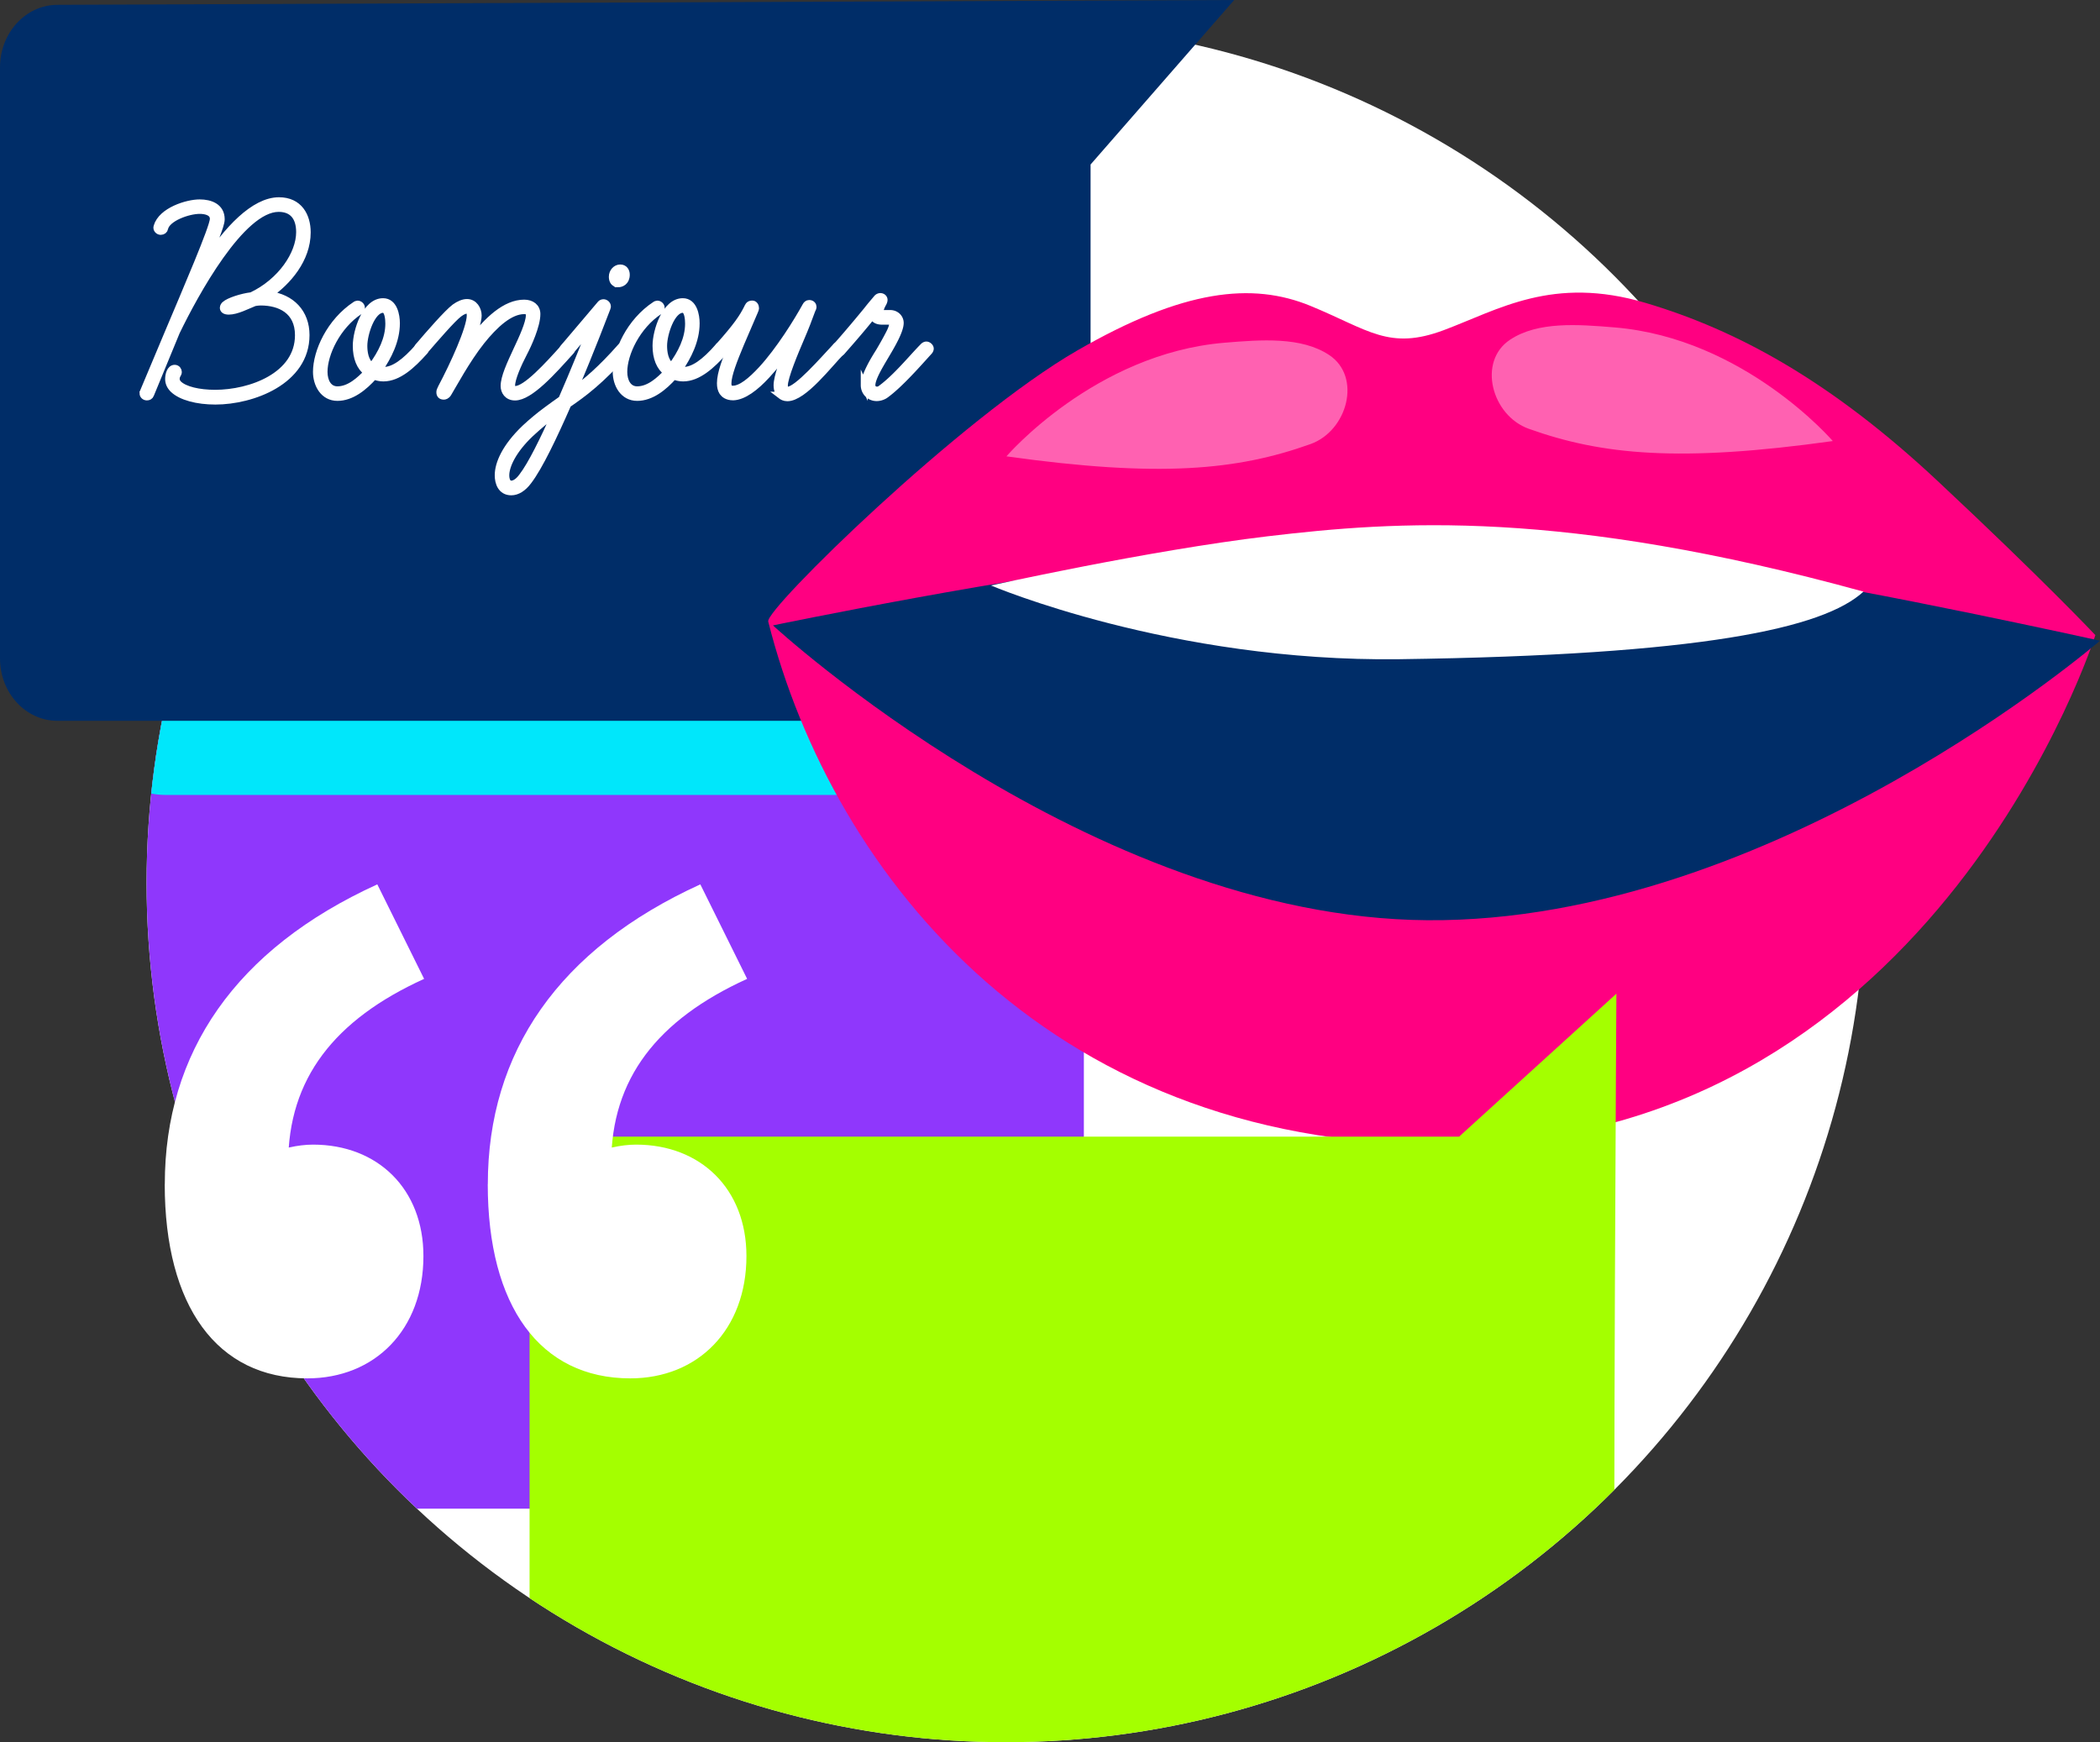
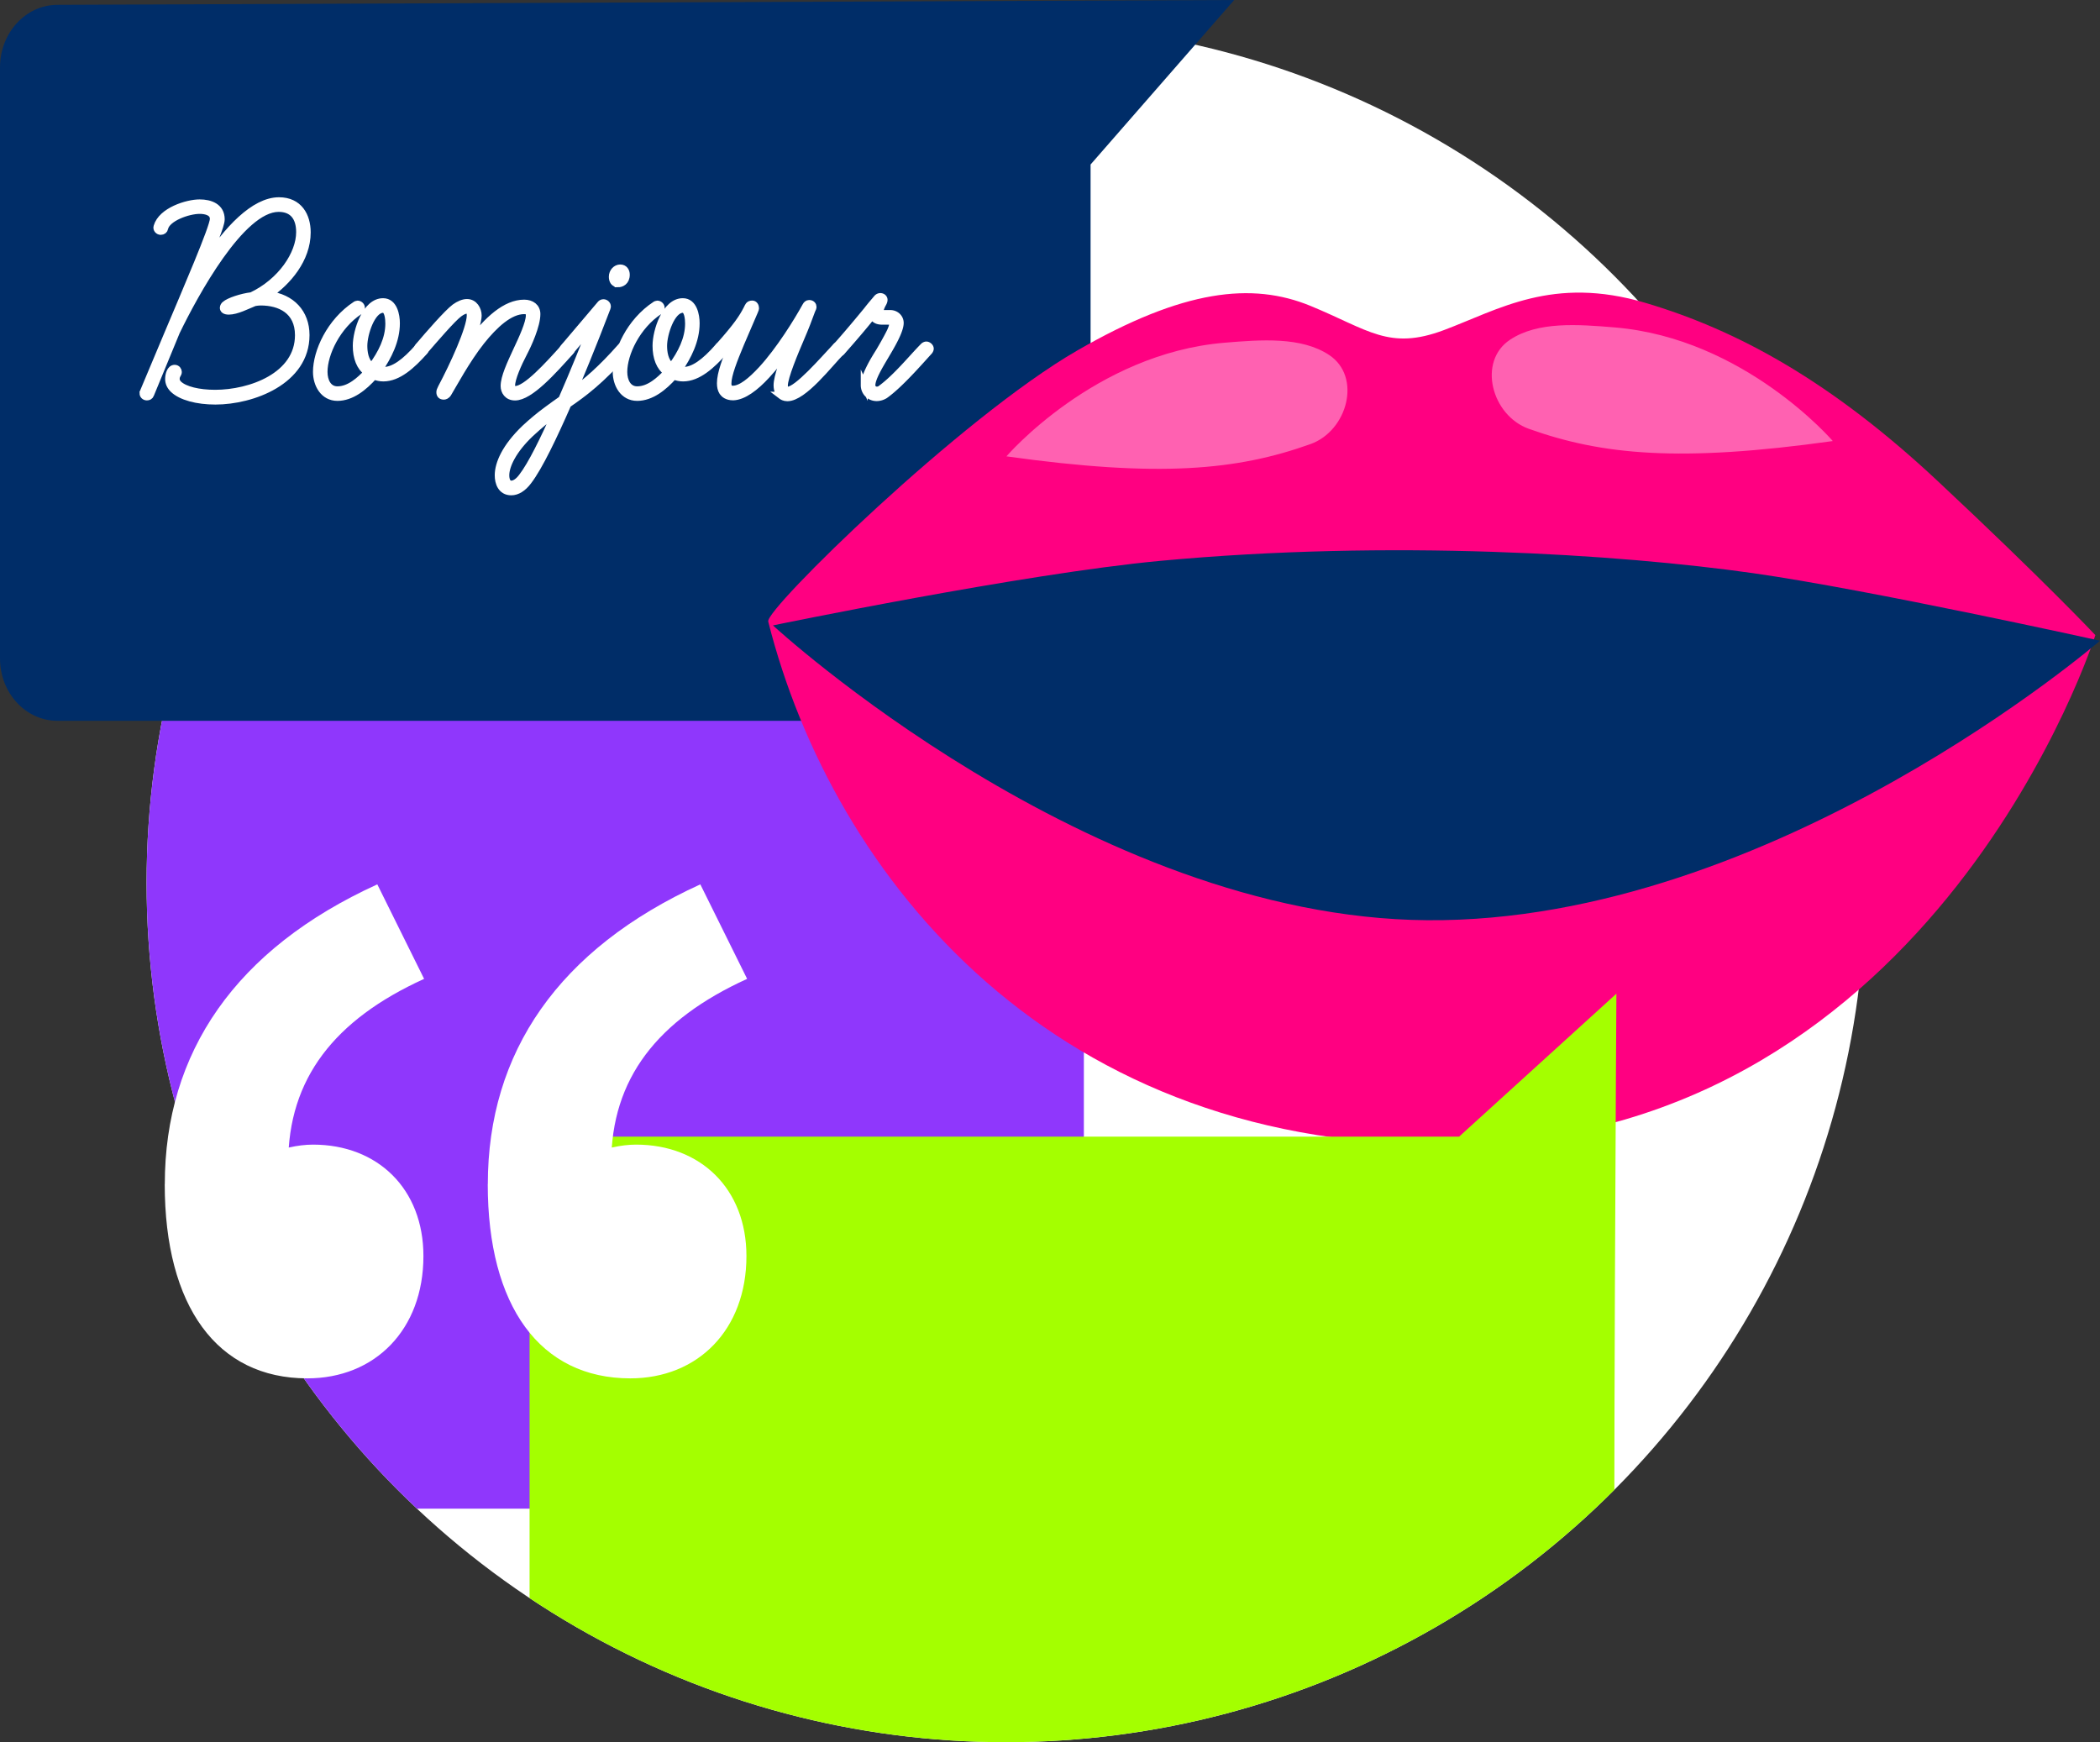
<svg xmlns="http://www.w3.org/2000/svg" id="Layer_1" viewBox="0 0 303.28 251.62">
  <rect x="0" y="0" width="303.28" height="251.62" fill="#333333" stroke="none" />
  <defs>
    <clipPath id="clippath">
      <circle cx="145.28" cy="127.52" r="124.11" class="cls-1" />
    </clipPath>
    <clipPath id="clippath-1">
      <circle cx="145.28" cy="127.52" r="124.11" class="cls-1" />
    </clipPath>
    <style>.cls-1{fill:none}.cls-4{fill:#002d68}.cls-5,.cls-6{fill:#fff}.cls-10{fill:rgba(255,255,255,.38)}.cls-6{stroke:#fff;stroke-miterlimit:10}</style>
  </defs>
  <circle cx="145.28" cy="127.52" r="124.11" class="cls-5" />
  <circle cx="145.28" cy="127.52" r="124.11" class="cls-1" />
  <g style="clip-path:url(#clippath)">
    <path d="M-16.38 95.36c.31 31.87-.24 149.42-.24 149.42L8.44 217.9h140.22c4.35 0 7.87-4.16 7.87-9.28V94.45c0-5.14-3.54-9.31-7.9-9.28l-157.17.81c-4.37.02-7.88 4.23-7.83 9.38Z" style="fill:#8f37fc" />
-     <path d="M12.39 85.16h127.28v29.66H24.02c-6.42 0-11.63-5.21-11.63-11.63V85.16Z" style="fill:#00e7fb" />
  </g>
  <path d="M8.3.7 178.24 0 157.5 23.76V95.1c0 4.98-3.72 9.01-8.3 9.01H8.3c-4.59 0-8.3-4.03-8.3-9.01V9.72C0 4.74 3.72.7 8.3.7Z" class="cls-4" />
  <path d="M20.67 56.79s0-.13.04-.22l3.47-8.26c2.68-6.37 6.63-15.5 6.63-16.69 0-1.05-1.23-1.23-1.98-1.23-1.67 0-4.74 1.1-5.05 2.59-.04.26-.26.44-.57.44s-.66-.31-.53-.7c.66-2.28 4.35-3.42 6.15-3.42 1.54 0 3.12.57 3.12 2.37 0 .97-1.32 3.86-2.33 6.41 3.16-4.92 7.07-9.09 10.67-9.09 2.9 0 4.08 2.2 4.08 4.57 0 3.91-2.85 7.16-5.53 9 3.25.4 5.36 2.59 5.36 5.84 0 6.67-7.77 9.53-13.09 9.53-2.63 0-4.96-.61-6.1-1.71-.44-.44-.66-.92-.66-1.49s.22-1.54.88-1.54c.35 0 .53.31.53.53 0 .35-.31.44-.31 1.01 0 .26.09.48.35.75.88.83 2.9 1.32 5.27 1.32 5.09 0 12.03-2.5 12.03-8.39 0-3.56-2.68-4.79-5.45-4.79-.31 0-.57.04-.88.09-1.1.44-2.59 1.23-3.73 1.23-.57 0-.79-.22-.79-.48 0-.18.13-.4.26-.48.53-.48 2.37-1.1 3.82-1.27 4.26-2.02 6.94-6.02 6.94-9.18 0-2.11-.97-3.43-3.03-3.43-5.4 0-12.12 12.38-14.76 17.83l-3.73 9.05c-.09.26-.31.35-.53.35-.35 0-.57-.26-.57-.53ZM45.7 53.72c0-2.9 1.93-7.25 5.67-9.71.09-.04.17-.09.26-.09.31 0 .57.26.57.53 0 .18-.09.35-.26.48-3.25 2.15-5.14 6.15-5.14 8.78 0 1.36.61 2.59 1.93 2.59 1.76 0 3.25-1.41 4.3-2.5-1.05-.79-1.58-2.11-1.58-3.86 0-2.15 1.36-6.37 3.87-6.37 1.58 0 1.93 1.98 1.93 3.12 0 2.5-1.19 4.83-2.5 6.72.22.04.44.09.66.09 1.41 0 3.03-1.1 5.09-3.47.13-.13.31-.18.44-.18.35 0 .48.31.48.57 0 .13-.04.26-.13.35-1.8 2.02-3.78 3.82-5.93 3.82-.44 0-.88-.09-1.36-.26-1.45 1.62-3.25 3.07-5.27 3.07s-3.03-1.89-3.03-3.69Zm6.85-3.78c0 .83.13 2.28 1.14 2.99 1.41-1.89 2.46-4 2.46-6.19 0-.61-.09-2.06-.83-2.06-1.62 0-2.77 3.51-2.77 5.27Z" class="cls-6" />
  <path d="M63.52 56.66c0-.18.04-.31.22-.66 1.71-3.21 4.17-8.56 4.17-10.45 0-.39-.09-.75-.48-.75-.26 0-.62.13-1.1.48-.97.7-3.56 3.73-5.09 5.49-.09.13-.26.17-.4.17-.31 0-.57-.26-.57-.53 0-.13.09-.31.18-.4 1.49-1.76 4.17-4.83 5.23-5.62.61-.44 1.23-.7 1.76-.7 1.05 0 1.62 1.01 1.62 1.89 0 .79-.61 2.68-1.05 3.82 2.37-3.21 5.01-5.62 7.69-5.62 1.05 0 1.84.57 1.84 1.58 0 1.67-1.27 4.44-1.89 5.62-.83 1.58-1.76 3.69-1.76 4.7 0 .4.18.57.53.57 1.54 0 4.61-3.34 7.2-6.24.09-.09.26-.18.4-.18.35 0 .53.26.53.57 0 .13-.04.26-.13.35-2.55 2.85-5.88 6.59-8.04 6.59-1.1 0-1.58-.83-1.58-1.58 0-1.27.88-3.16 1.84-5.23.79-1.67 1.8-3.87 1.8-4.96 0-.61-.26-.7-.75-.7-2.06 0-4.26 2.02-6.19 4.44-2.15 2.72-4.04 6.28-4.79 7.51-.22.35-.48.4-.62.4-.4 0-.57-.22-.57-.57Z" class="cls-6" />
  <path d="M71.95 68.65c0-1.67 1.01-4.08 3.87-6.81 2.06-1.93 4.08-3.29 5.31-4.17 1.71-3.91 3.34-7.95 4.35-10.58l-3.25 3.82c-.09.13-.22.18-.4.18-.35 0-.57-.26-.57-.53 0-.13.04-.26.13-.35l5.36-6.32c.09-.09.22-.17.4-.17.31 0 .57.26.57.53 0 .04 0 .13-.04.22-.18.44-2.28 6.06-4.83 11.99 1.84-1.36 3.95-3.12 6.85-6.41.13-.13.31-.18.44-.18.35 0 .48.31.48.57 0 .13-.04.26-.13.35-3.78 4.26-6.19 6.02-8.48 7.6-2.02 4.61-4.13 9.05-5.71 11.11-.75 1.01-1.62 1.54-2.46 1.54-1.49 0-1.89-1.36-1.89-2.37Zm4.66-6.02c-2.5 2.37-3.56 4.61-3.56 6.02 0 .57.17 1.27.79 1.27.4 0 .97-.26 1.58-1.1 1.32-1.71 3.07-5.31 4.83-9.22-1.1.83-2.28 1.76-3.64 3.03Zm12.65-21.65c-.61 0-.83-.48-.83-1.01 0-.7.53-1.27 1.14-1.27s.88.48.88.97c0 1.05-.75 1.32-1.19 1.32Z" class="cls-6" />
  <path d="M88.99 53.72c0-2.9 1.93-7.25 5.67-9.71.09-.04.17-.09.26-.09.31 0 .57.26.57.53 0 .18-.09.35-.26.48-3.25 2.15-5.14 6.15-5.14 8.78 0 1.36.61 2.59 1.93 2.59 1.76 0 3.25-1.41 4.3-2.5-1.05-.79-1.58-2.11-1.58-3.86 0-2.15 1.36-6.37 3.87-6.37 1.58 0 1.93 1.98 1.93 3.12 0 2.5-1.19 4.83-2.5 6.72.22.04.44.09.66.09 1.41 0 3.03-1.1 5.09-3.47.13-.13.31-.18.44-.18.35 0 .48.31.48.57 0 .13-.04.26-.13.35-1.8 2.02-3.78 3.82-5.93 3.82-.44 0-.88-.09-1.36-.26-1.45 1.62-3.25 3.07-5.27 3.07s-3.03-1.89-3.03-3.69Zm6.85-3.78c0 .83.13 2.28 1.14 2.99 1.41-1.89 2.46-4 2.46-6.19 0-.61-.09-2.06-.83-2.06-1.62 0-2.77 3.51-2.77 5.27Z" class="cls-6" />
  <path d="M112.79 57.1c-.26-.22-.57-.66-.57-1.45 0-1.27 1.01-3.86 1.71-5.53-.97 1.41-2.06 2.85-3.21 4.08-1.62 1.76-3.34 3.07-4.83 3.12-.92 0-1.32-.4-1.54-.7-.22-.35-.31-.75-.31-1.27 0-1.41.75-3.42 1.89-6.06l-1.32 1.49c-.13.13-.26.17-.44.17-.35 0-.53-.26-.53-.53 0-.13.09-.31.17-.4 2.59-2.9 3.43-4.17 4.08-5.45.17-.31.22-.66.75-.66.31 0 .48.31.48.62 0 .04-.04.22-.13.4l-2.02 4.7c-.97 2.33-1.84 4.52-1.84 5.75 0 .57.22.83.7.83 1.19 0 2.63-1.19 4.17-2.85 2.55-2.77 5.14-6.94 6.37-9.18.09-.18.26-.35.48-.35.44 0 .57.31.57.48 0 .13-.04.26-.18.53-.44 1.23-.97 2.59-1.54 3.91-.92 2.15-2.42 5.71-2.42 6.94 0 .4.13.66.48.66 1.36 0 5.09-4.3 6.98-6.32.13-.13.26-.18.4-.18.31 0 .57.26.57.53 0 .13-.09.31-.18.4-1.76 1.76-5.45 6.67-7.82 6.67-.44 0-.75-.18-.97-.35Z" class="cls-6" />
  <path d="M124.82 55.65c0-1.36 1.32-3.56 2.15-4.87 0 0 1.05-1.76 1.62-2.94.18-.4.31-.75.31-1.01s-.09-.44-.61-.44h-.92c-.57 0-1.14-.18-1.36-.83-1.19 1.49-2.72 3.29-4.44 5.23-.09.13-.26.17-.39.17-.35 0-.53-.26-.53-.53 0-.13.04-.26.13-.4 1.71-1.93 3.25-3.78 4.44-5.23.61-.79 1.05-1.27 1.41-1.71a.68.68 0 0 1 .48-.26c.39 0 .57.26.57.48 0 .18-.09.4-.22.61-.35.66-.39 1.05-.39 1.19 0 .17.31.17.57.17h.92c.83 0 1.45.62 1.45 1.36 0 1.14-1.27 3.29-2.11 4.7-.88 1.49-1.98 3.29-1.98 4.3 0 .44.35.7.7.7.18 0 .4-.04.57-.18 2.24-1.62 4.57-4.52 6.19-6.15.09-.09.26-.18.4-.18.26 0 .57.26.57.53 0 .13-.09.31-.18.4-1.41 1.54-4.26 4.83-6.37 6.32-.35.22-.79.35-1.19.35-1.05 0-1.8-.83-1.8-1.8Z" class="cls-6" />
  <path d="M110.95 89.75c-.44-1.73 27.75-29.39 44.63-39.13 15.32-8.84 25.26-9.9 33.68-6.44 8.42 3.47 11.33 6.47 19.26 3.5 7.92-2.97 15.73-7.9 29.1-3.94 13.37 3.96 26.86 11.37 42.21 25.73 15.35 14.36 22.78 22.26 22.78 22.26s-22.78 72.01-91.62 73.57c-58.61 1.32-90.73-38.6-100.05-75.55Z" style="fill:#ff0081" />
  <path d="M111.62 90.33s36.04-7.46 55.9-9.32c33.27-3.11 66.26-.97 85.63 1.77 16.83 2.39 50.13 9.76 50.13 9.76s-47.2 40.75-97.16 40.37c-48.8-.37-94.5-42.59-94.5-42.59Z" class="cls-4" />
-   <path d="M143.12 84.56s26.01 11.09 59.01 10.65c43.54-.59 61.22-4.44 66.99-9.76-43.54-11.98-67.44-10.2-86.07-7.99-17.27 2.06-39.93 7.1-39.93 7.1Z" class="cls-5" />
  <path d="M145.34 65.92s12.74-14.85 31.5-16.42c5.32-.44 11.09-.89 15.11 1.77 4.75 3.14 2.67 10.95-2.69 12.87-10.55 3.77-21.74 4.88-43.92 1.77ZM264.7 63.71s-12.74-14.85-31.5-16.42c-5.32-.44-11.09-.89-15.11 1.77-4.75 3.14-2.67 10.95 2.69 12.87 10.55 3.77 21.74 4.88 43.92 1.77Z" class="cls-10" />
  <g style="clip-path:url(#clippath-1)">
    <path d="M233.22 246.49c-.28-24.49.22-102.97.22-102.97l-22.72 20.65H83.61c-3.94 0-7.13 3.19-7.13 7.13v75.89c0 3.95 3.21 7.15 7.16 7.13l142.47-.62c3.96-.02 7.15-3.25 7.1-7.21Z" style="fill:#a4ff00" />
  </g>
  <path d="M23.8 171.04c0-19.05 10.23-33.98 30.69-43.31l6.76 13.65c-12.96 5.9-19.63 14.43-19.63 26.66l1.05 16.71-10.4-14.28c3.23-2.82 8.53-5.15 12.94-5.15 9.34 0 15.94 6.4 15.94 16.09 0 10.67-7.03 17.67-16.77 17.67-13.04 0-20.59-10.42-20.59-28.05Zm46.65 0c0-19.05 10.23-33.98 30.69-43.31l6.76 13.65c-12.96 5.9-19.63 14.43-19.63 26.66l1.05 16.71-10.4-14.28c3.23-2.82 8.53-5.15 12.94-5.15 9.34 0 15.94 6.4 15.94 16.09 0 10.67-7.03 17.67-16.77 17.67-13.04 0-20.59-10.42-20.59-28.05Z" class="cls-5" />
</svg>